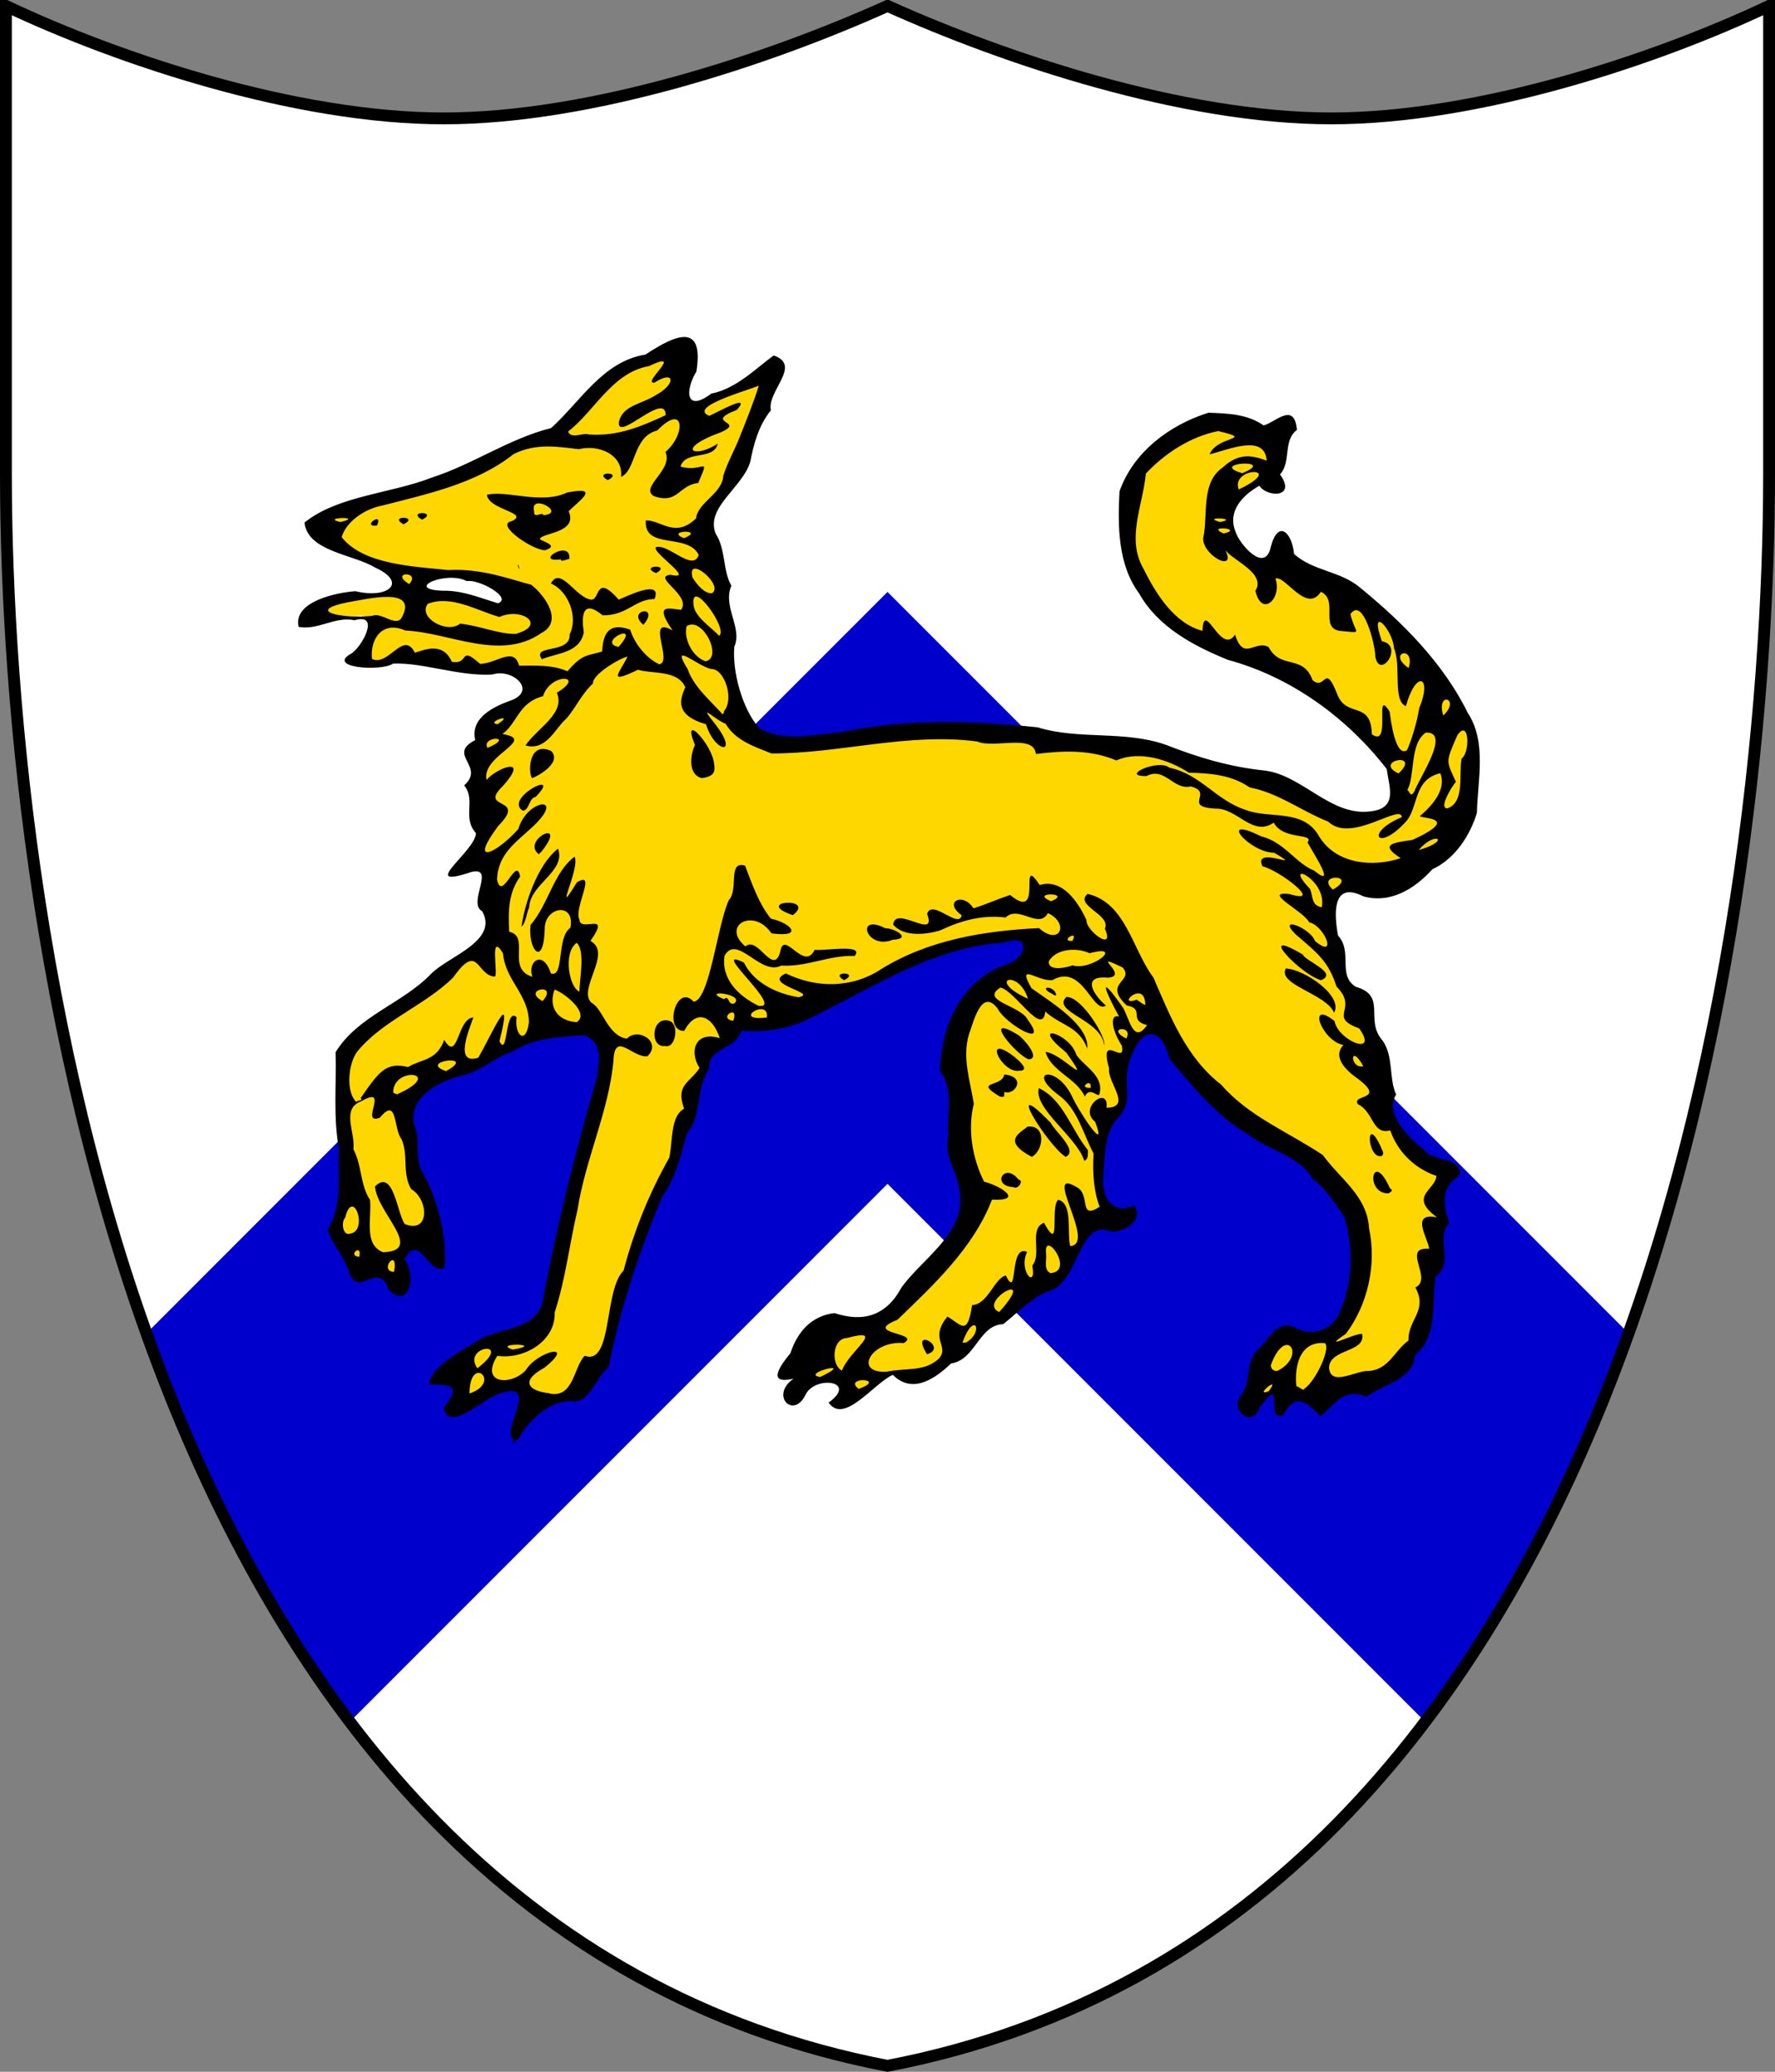
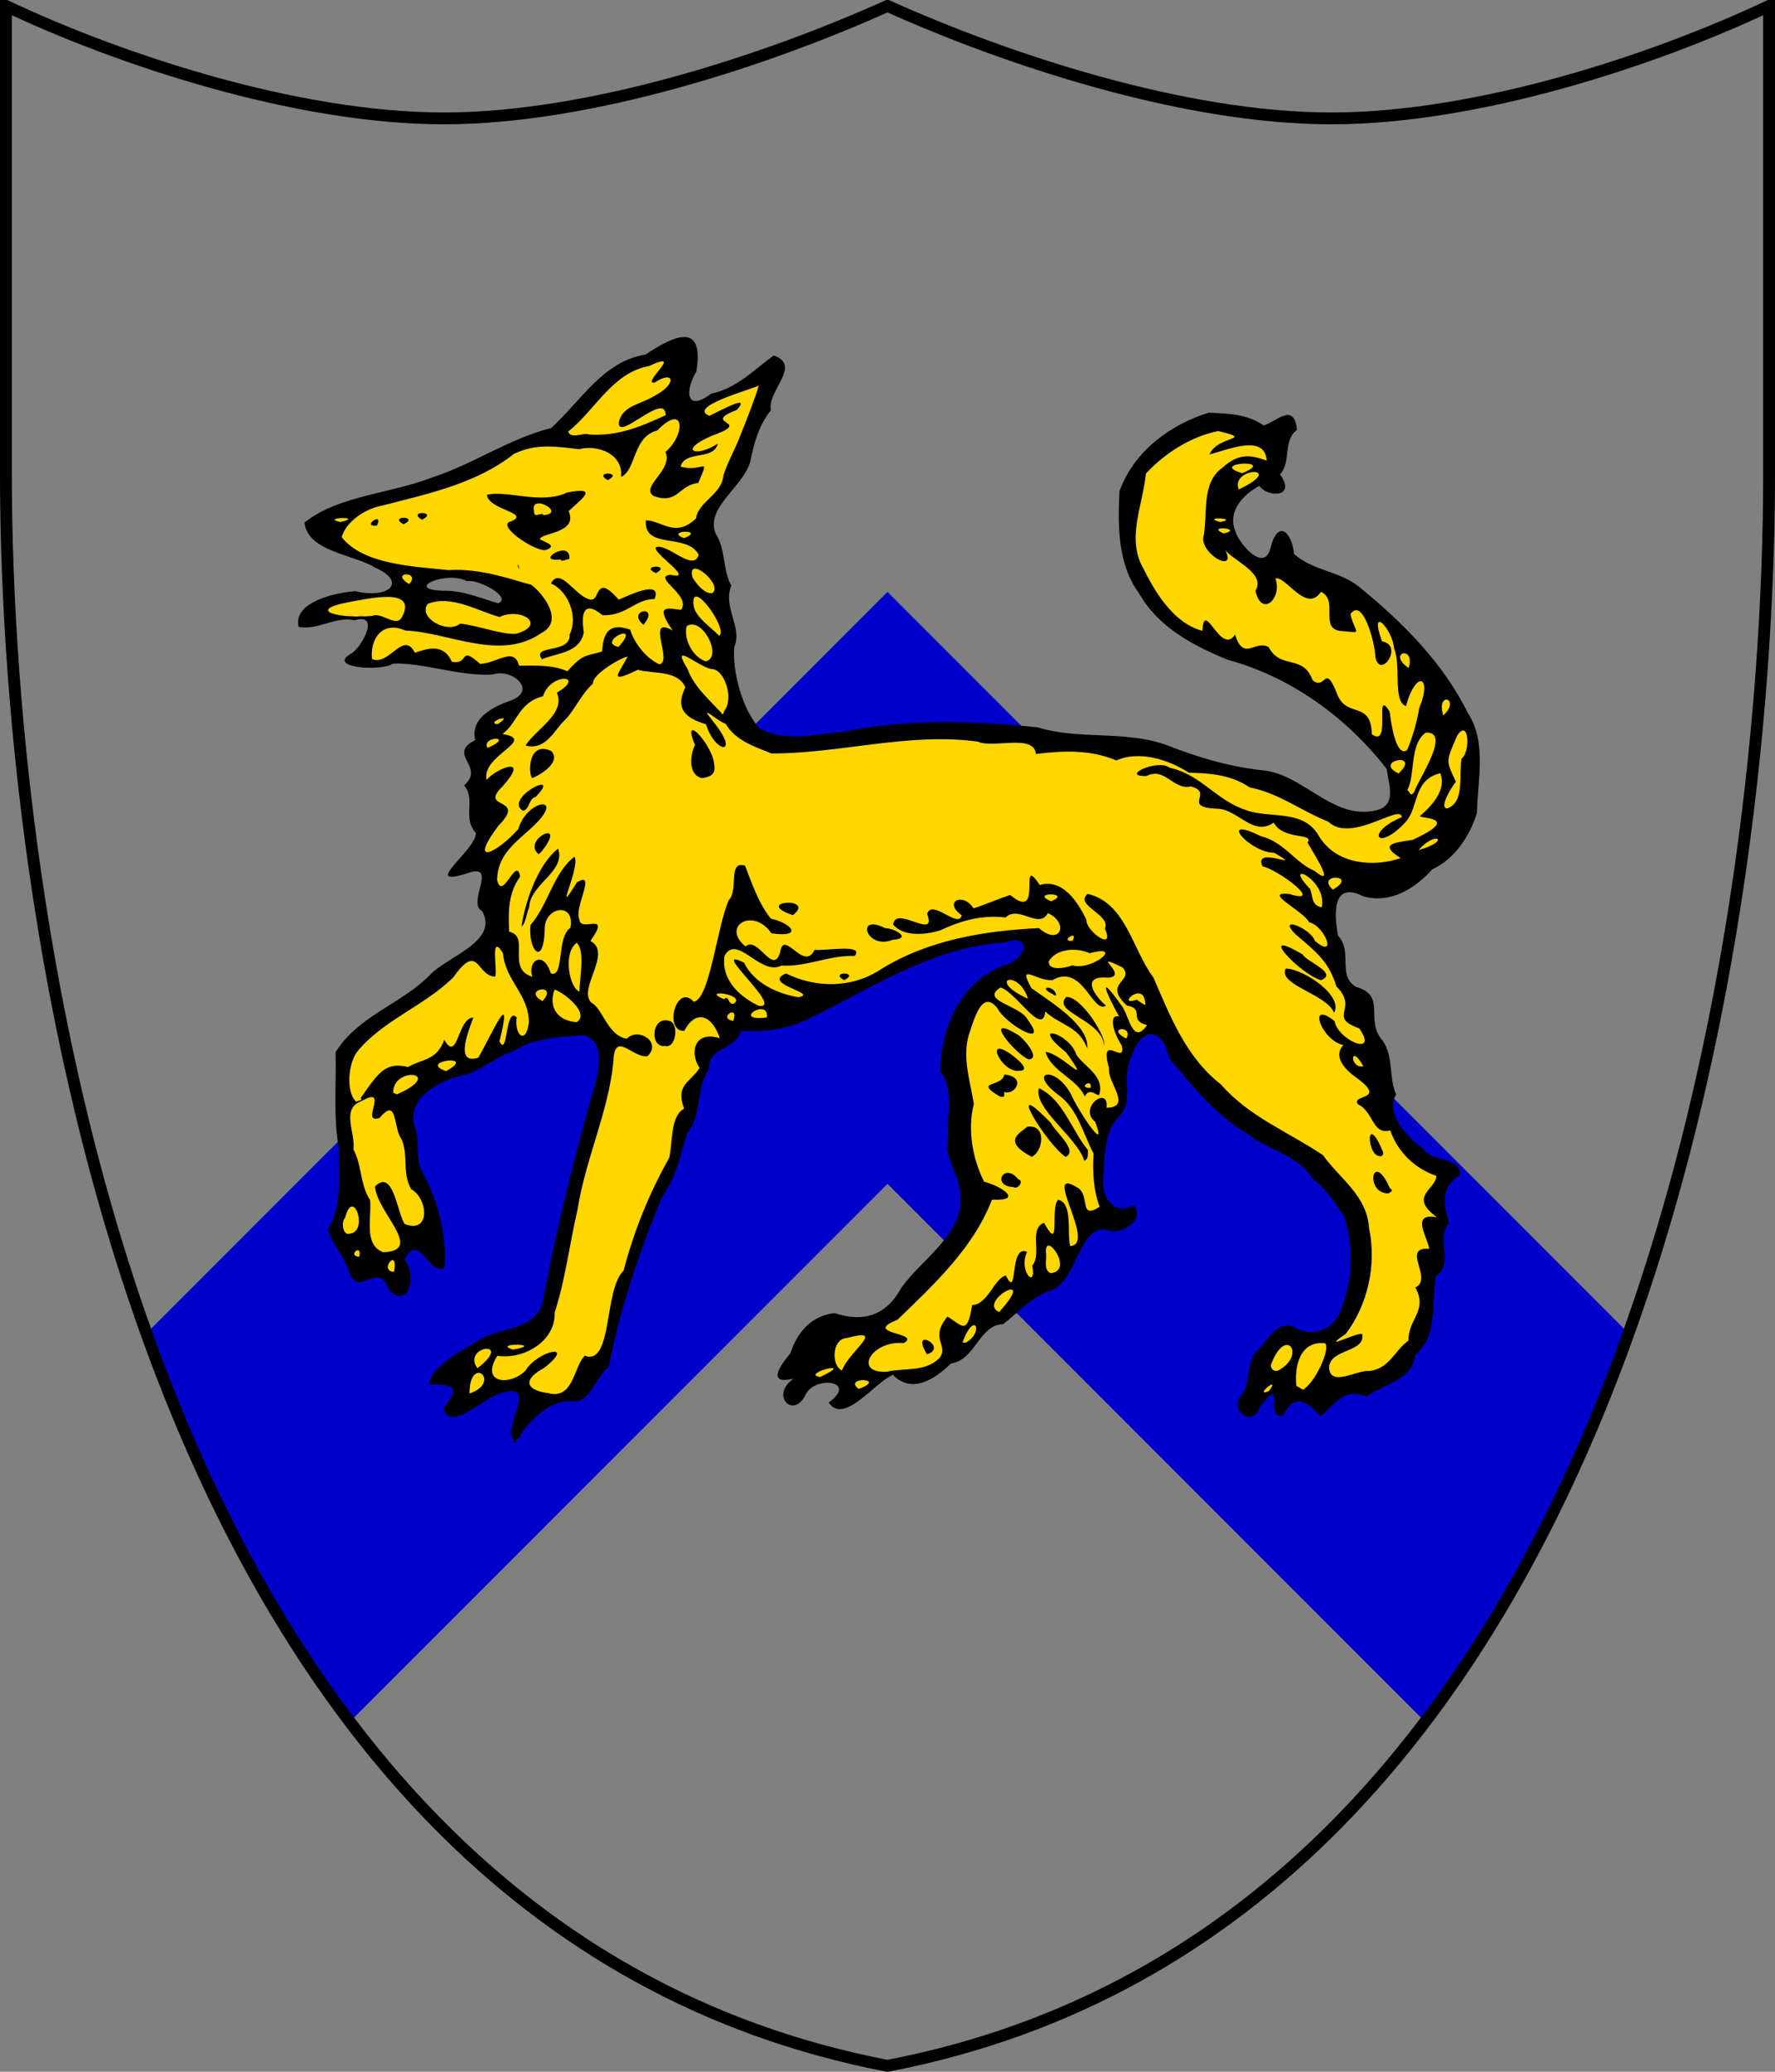
<svg xmlns="http://www.w3.org/2000/svg" width="30px" height="35px" viewBox="0 0 300 350" id="">
  <rect x="0" y="0" width="300" height="350" fill="#808080" stroke="none" />
  <defs>
    <style type="text/css">
            .shield {
                fill: #ffffff;
            }
            .border {
                fill: none;
                stroke: #000000;
                stroke-width: 2;
            }
            .pattern {
                fill: #0000cc;
            }
            #charge_fill {
                fill: #ffd700;
            }
            #charge_outline {
                fill: #000000;
            }
        </style>
    <style type="text/css">
            .pattern {
                clip-path: url(#boundary);
            }
        </style>
    <clipPath id="boundary">
      <path d="M 1,1 C 1,1 1,1 1,80 C 1,160 25,325 150,349 C 275,325 299,160 299,80 C 299,1 299,1 299,1 C 280,10 250,20 225,20 C 200,20 170,10 150,1 C 130,10 100,20 75,20 C 50,20 20,10 1,1 z" id="boundary-swiss" class="boundary" />
    </clipPath>
  </defs>
  <g>
-     <path d="M 1,1 C 1,1 1,1 1,80 C 1,160 25,325 150,349 C 275,325 299,160 299,80 C 299,1 299,1 299,1 C 280,10 250,20 225,20 C 200,20 170,10 150,1 C 130,10 100,20 75,20 C 50,20 20,10 1,1 z" id="swiss" class="shield" />
    <path d="M 150,100 L 300,250 L 300,350 L 150,200 L 0,350 L 0,250 z" id="chevron" class="pattern" />
    <path id="charge_fill" d="m 115.25,57.469 c -3.11,0.503 -5.37,3.157 -8.5,3.562 -5.98,2.089 -8.954,8.562 -13.955,11.897 -9.037,2.753 -17.115,8.452 -26.564,10.276 -4.809,1.248 -10.593,2.161 -14.2,5.452 1.814,4.856 8.281,4.396 12.031,7 1.773,0.456 3.945,3.091 1.719,4.374 -3.01,1.64 -6.773,-0.52 -9.86,1.09 -1.978,0.38 -5.737,2.17 -4.765,4.35 3.112,0 5.977,-1.76 9.094,-1.31 2.136,-0.79 3.091,1.8 1.969,3.28 -0.576,1.79 -2.301,3.08 -3.407,4.18 3.72,1.91 7.773,-0.82 11.657,0.22 4.911,0.85 9.909,1.98 14.843,1.47 2.327,-0 4.976,3.22 2.438,4.85 -2.797,1.4 -7.789,2.67 -6.938,6.78 -0.568,0.81 -2.806,1.88 -1.437,3.4 1.157,1.39 0.693,3.44 -0.156,4.57 1.375,2.42 -0.234,5.76 1.719,7.9 -0.45,2.83 -3.541,4.58 -4.594,6.81 1.695,0.1 4.98,-2.34 5.594,0.41 0.02,2.07 -1.693,4.59 0.25,6.16 1.726,4.32 -3.461,6.86 -6.421,8.77 -3.785,2.87 -7.233,6.15 -11.497,8.44 -3.141,2.29 -7.888,4.86 -7.02,9.41 -0.647,7.96 1.522,15.89 0,23.78 -0.372,1.84 -2.126,3.35 -0.443,5.07 1.636,1.89 2.067,4.69 3.631,6.43 1.66,-0.21 4.063,-1.74 5.187,0.41 0.204,1.92 3.073,2.77 3.187,0.41 0.449,-1.59 -0.576,-3.18 -0.906,-4.41 0.62,-1.99 3.147,-2.43 4.188,-0.59 0.52,0.82 2.915,3.36 2.611,0.78 0.118,-5.54 -1.743,-10.79 -4.267,-15.6 -0.461,-2.73 -0.3,-5.54 -1.063,-8.15 0.167,-5.47 6.32,-7.08 10.625,-8.41 5.275,-3.05 10.802,-6.17 17.125,-6.03 3.475,-0.99 5.345,3.13 4.475,6 -2.456,10.32 -5.566,20.44 -7.65,30.88 -1.477,4.28 -0.366,10.64 -5.262,12.74 -3.923,1.28 -7.895,2.36 -11.188,4.97 -1.717,1.11 -3.584,2.35 -4.375,4.29 1.628,-0.21 4.857,0.25 3.687,2.59 -0.607,0.87 -2.049,2.96 -0.09,2.91 3.806,-0.73 6.875,-5.54 10.937,-3.97 1.883,2.39 -1.699,5.43 -0.562,7.93 2.169,-3.61 5.977,-7.09 10.594,-6.68 2.288,-1.09 2.812,-3.99 4.722,-5.47 2.11,-10.05 5.17,-20.05 9.5,-29.38 2.56,-3.71 2.75,-8.6 5.06,-12.43 0.78,-2.89 0.83,-6.13 2.41,-8.69 -0.1,-3.53 4.97,-3.38 5.56,-6.57 9.18,1.19 16.59,-4.99 24.51,-8.6 7.07,-3.65 14.9,-6.33 22.83,-6.58 2.57,0.96 0.33,4.29 -1.47,4.78 -7.47,2.17 -11.67,10.42 -11.28,17.75 3.19,5.18 -0.66,11.82 2.38,17.15 2.36,4.97 -0.12,10.51 -3.91,13.93 -2.95,2.59 -5.08,5.76 -7.47,8.76 -2.62,2.78 -6.82,2.31 -10.15,1.63 -3.84,0.52 -5.45,4.3 -6.99,7.26 -0.86,0.76 -2.54,3.55 -0.11,2.86 3.37,-1.01 1.54,0.38 0,1.82 -1.28,1.17 0.36,3.62 1.66,2.06 1.07,-2.58 4.58,-4.54 7.06,-2.56 0.93,1.2 -0.65,2.54 -1.15,3.24 2.5,1.46 4.78,-1.87 6.7,-3.09 1.35,-0.95 3.09,-3.33 4.54,-1.41 3.23,2.17 6.42,-1.29 8.91,-2.84 3.6,-0.99 4.26,-6.32 8.35,-6.59 2.79,-2.48 5.69,-4.91 9.15,-6.25 3.34,-2.59 3.16,-9.09 7.91,-9.72 1.88,0.86 5.47,-0.17 5.15,-2.69 -0.88,-0.31 -3,0.66 -3.97,-0.69 -2.93,-2.8 -1.3,-7.42 -1.09,-10.96 0.12,-3.46 3.97,-4.96 3.47,-8.54 -0.31,-3.62 0.45,-8.66 4.19,-10.09 3.62,-0.19 3.21,4.73 5.6,6.38 4.95,6.48 11.45,11.34 18.83,14.71 2.77,1.88 4.73,4.51 6.95,6.97 4.12,4.81 3.7,11.98 2.05,17.69 -0.57,3.97 -5,6.92 -8.71,4.88 -3.03,-1.72 -4.76,2.58 -6.6,4.31 -1.08,2.49 -0.79,5.49 -2.59,7.69 -0.61,1.99 2.64,2.83 2.78,0.56 0.56,-0.93 2.71,-3.68 3.31,-1.44 -0.1,0.81 -0,3.91 1.1,2.06 1,-2.41 4.25,-2.18 5.56,-0.18 1.27,1.78 2.39,-1.67 3.81,-2.04 1.38,-1.34 3.5,-0.52 4.94,-0.68 2.82,-1.71 7.2,-2.75 7.59,-6.57 3.99,-3.23 2.37,-9.06 3.53,-13.37 2.91,-2.09 -0.23,-6.28 2.04,-8.75 -1.27,-2.75 -0.97,-6.65 1.84,-8.19 -0.37,-2.69 -4.66,-1.53 -5.97,-3.78 -2.75,-2.16 -6.58,-5.75 -4.84,-9.62 -1.2,-3.24 -0.38,-7.31 -2.91,-9.88 -1.5,-2.31 0.55,-6.73 -3.06,-7.69 -4.05,-1.34 -1.29,-6.6 -3.78,-9.15 -0.44,-2.57 -1.28,-7.38 2.28,-7.94 2.8,0.65 5.89,1.83 8.72,0.16 3,-1.31 4.87,-4.05 7.75,-5.6 3.81,-3.21 5.23,-8.02 5.06,-12.87 0.77,-5.09 -0.57,-10.15 -3.5,-14.32 -4.69,-7.58 -11.01,-14.04 -18.28,-19.184 -3.08,-1.694 -7.12,-2.075 -9.47,-4.75 -0.13,-1.037 -0.59,-4.143 -2.1,-3.156 -0.98,1.52 -1.08,5.092 -3.74,4.062 -3.75,-1.697 -6.2,-7.432 -2.76,-10.624 1.26,-1.114 3.04,-3.385 4.35,-1.5 1.11,1.017 3.75,0.373 2.37,-1.376 -1.18,-1.313 1.09,-2.597 0.69,-4.34 -0.15,-1.87 1.06,-3.408 1.59,-4.816 -0.27,-2.479 -2.94,-0.615 -4.06,0.125 -1.84,0.788 -3.54,-1.612 -5.56,-1.437 -5.65,-1.527 -10.97,2.012 -14.91,5.687 -3.01,2.896 -5.16,6.854 -4.5,11.157 -0.53,9.03 5.09,17.562 13.19,21.302 5.88,3.04 12.71,4.23 18.22,8.23 5.31,3.44 10.24,7.84 13.88,12.87 0.65,2.57 1.43,6.82 -2.1,7.54 -8.08,1.88 -13.32,-7.1 -21.12,-6.97 -8.35,-0.75 -15.62,-5.8 -24.1,-5.63 -7.62,0.11 -14.84,-2.3 -22.46,-2.18 -9.42,-0.76 -18.72,0.93 -28.01,2.15 -4.14,0.52 -9.65,0.17 -11.18,-4.5 -1.93,-4.06 -2.87,-8.67 -1.97,-13.09 -0.25,-2.77 -1.95,-5.43 -0.88,-8.191 -1.39,-3.063 -1.15,-6.61 -2.84,-9.531 -0.54,-5.621 6.48,-8.206 6.56,-13.782 0.44,-2.512 2.13,-4.784 2.94,-7.031 -0,-2.622 3.11,-4.748 2.19,-7.344 -1.72,-1.751 -3.35,1.821 -5,2.407 -2.62,2.222 -5.95,3.085 -8.88,4.5 -2.89,0.389 -2.13,-3.582 -1.12,-5.063 0.7,-1.505 1.22,-6.169 -1.66,-5.656 z M 75.844,97.094 c 3.254,0.377 7.288,0.754 9.312,3.596 0.713,2.09 -2.26,1.83 -3.375,0.97 -3.075,-1.56 -6.658,-0.92 -9.812,-1.941 -1.571,-1.991 2.859,-2.532 3.875,-2.625 z" />
    <path id="charge_outline" d="m 99.462,73.394 c 4.988,0.368 8.918,-1.373 13.048,-3.251 -0,-4.231 -8.3,4.737 -7.91,1.124 0.68,-2.842 3.81,-2.94 6.29,-4.546 3.44,-1.87 3.15,-4.294 -0.28,-2.078 -2.31,0.236 5.32,-5.717 -0.94,-2.793 -6.2,1.114 -9.07,7.459 -13.648,11.064 0.487,1.342 2.669,0.101 3.44,0.48 z M 209.95,79.94 c 6.25,-2.523 -6.02,-1.777 0,0 z m -0.59,2.75 c 8.32,-3.955 -1.44,-3.898 0,0 z m -3.14,5.5 c 3.48,-0.658 -3.49,-0.951 0,0 z m -148.694,0 c 4.318,-0.987 -3.568,-0.803 0,0 z m 149.284,1.94 c 3.63,-0.826 -3.22,-1.462 0,0 z m -91.2,0.79 c 3.82,-1.562 -3.41,-1.344 0,0 z m -46.452,7.75 c 2.103,-2.259 -3.489,-2.113 0,0 z m 51.182,1.55 c 2.14,-1.297 -4.39,-6.754 -3.29,-2.65 0.75,1.213 2.02,2.74 3.29,2.65 z m -36.168,1.7 c 2.534,-0.96 -3.357,-4.155 -5.263,-3.743 -3.498,-1.855 -10.812,1.412 -4.007,1.623 3.243,-0.08 6.323,1.24 9.27,2.12 z m -16.28,2.42 c 2.903,-5.335 -5.94,-3.11 -8.9,-2.63 -7.809,1.52 -0.939,2.89 3.99,2.32 1.454,-0.66 3.954,1.97 4.91,0.31 z m 53.648,3.06 c 1.65,-1.03 -4.9,-10.088 -4.32,-5.17 0.23,2.01 2.98,3.74 4.32,5.17 z m -34.398,-0.31 c 5.401,-1.46 1.046,-4.58 -2.725,-2.86 -3.826,-1.07 -8.17,-3.78 -12.117,-2.22 -1.747,2.32 3.299,5.14 5.451,3.35 3.111,0.29 6.639,1.8 9.391,1.73 z m 17.398,2.2 c 4.16,-4.65 -3.87,-0.81 0,0 z m 14.73,2.43 c 2.98,-0.66 -0.6,-7.73 -3.23,-5.92 -0.52,2.35 1.15,5.26 3.23,5.92 z m 118.81,1.13 c 1.21,-3.99 -3.79,-2.57 0,-0 l -0,0 z M 102.71,81.12 c -2.64,-1.532 2.84,-1.448 0,0 z M 71.318,87.8 c -2.646,-1.57 2.89,-1.422 0,0 z m -3.12,0.78 c -2.7,-1.549 2.857,-1.414 0,0 z m -4.496,0.22 c -2.771,0.274 1.211,-2.564 0,0 z m 28.11,-1.77 c 4.106,-0.307 -2.406,-3.899 -1.53,-0.61 -0.141,1.301 1.505,-0.08 1.53,0.61 z m 0.33,5.92 c -1.999,0.09 -8.528,-4.331 -5.7,-4.89 3.245,-1.445 -3.86,-1.889 -4.15,-4.47 3.465,-0.817 9.191,1.698 13.55,-0.384 5.858,-1.141 1.995,1.405 0.27,3.16 1.665,3.797 -4.866,3.613 -4.859,4.758 1.244,0.624 2.996,1.13 0.889,1.826 z m 2.66,1.55 c -4.838,0.614 1.802,-3.612 1.42,-0.04 -0.186,-0.113 -1.557,0.619 -1.42,0.04 z m -7.01,1.63 c -0.312,-1.521 -0.387,-0.333 0,0 z m 23.078,0.7 c -3.03,-1.357 2.82,-1.577 0,0 z m -2.12,8.73 c -3.03,-2.51 2.96,-3.55 0,0 z m -17.118,5.87 c -1.979,-2.65 4.857,-0.84 4.644,-4.25 1.48,-2.89 -0.202,-7.377 -3.167,-8.601 1.61,-3.05 4.177,2.401 6.788,2.721 1.563,0.14 0.673,-4.543 4.673,0 1.22,-0.47 7.45,-3.621 6.06,-0.1 -3.32,0 -4.63,2.83 -8.79,2.75 -3.47,-2.9 -3.581,0.26 -3.166,2.9 -0.732,3.45 -4.35,3.42 -7.042,4.5 z m 4.28,1.97 c 2.61,-3.02 3.257,-2.53 5.858,-3.34 0.15,-3 1.08,-4.99 4.74,-3.69 0.65,2.19 2.64,4.82 4.91,5.85 2.41,-0.33 -2.41,-8.4 2.27,-5.7 -3.13,-4.51 -0.81,-3.76 1.41,-3.49 1.85,-2.44 -5.04,-5.579 -1.78,-5.931 4.47,1.061 -3.34,-3.852 -2.44,-4.663 2.02,-0.664 6.3,4.297 7.21,1.294 -1.92,-3.779 -9.3,-0.777 -8.94,-5.82 2.68,-0.02 4.93,3.07 8.49,-0.33 0.3,-2.751 4.43,-4.119 4.62,-7.265 0.72,-2.231 1.99,-4.5 2.67,-6.266 0.99,-2.462 2.73,-6.818 3.31,-8.904 -1.61,0.757 -12.08,3.579 -8.37,5.101 1.32,-0.543 7.29,-3.969 4.68,-1.006 -6.39,2.478 3.04,1.801 -4.12,4.329 -5.96,2.52 -2.89,3.845 0.89,1.375 -0.71,2.926 -5.51,1.045 -6.3,3.886 3.85,1.083 5.04,-2.099 2.99,2.77 -3.34,0.344 -3.41,3.671 -7.53,2.201 -2.38,-1.545 3.34,-4.372 1.99,-7.453 3.46,-2.942 3.3,-8.425 -1.39,-3.62 -4.18,1.054 -3.53,6.732 -6.12,7.842 0.42,-3.872 -3.95,-5.513 -7.102,-4.682 -3.732,-0.429 -7.21,-1.05 -11.031,0.811 -6.275,4.981 -14.455,6.709 -22.137,8.695 -3.172,0.578 -6.223,2.823 -6.946,5.346 3.661,4.665 12.166,4.951 18.048,5.57 5.699,-0.351 10.993,1.738 13.99,2.474 2.325,1.796 5.477,6.226 1.72,8.156 -6.993,4.86 -15.496,-0.1 -23.019,-0.42 -3.698,-1.68 -5.979,1.23 -5.61,4.8 2.83,1.33 5.295,-4.93 7.249,-1.05 1.909,-0.62 4.787,-1.75 6.24,1.53 3.095,0.55 1.102,-2.9 4.792,0.36 2.883,-0.12 5.711,-3 6.578,0.3 2.844,-0 5.531,-0.19 8.18,0.94 z m 26.438,6.75 c 1.8,-2 0.1,-7.2 -2.12,-7.12 -2.37,-0.46 -7.05,-4.9 -4.01,-0 1,2.88 3.53,5.07 5.7,7.39 0.12,0.5 0.53,-0 0.43,-0.25 z m 121.58,0.72 c 3.09,-2.87 -1.27,-4.22 0,0 z m -159.848,1.49 c 3.235,-2.11 -2.206,-0.3 0,0 z m -1.7,3.99 c 4.907,-2.06 -1.118,-2.05 0,0 z m 155.418,0.39 c 0.69,-1.46 1.71,-4.75 2.06,-7.09 2.27,-5.45 -0.52,-6.56 -2.24,-0.36 -2.3,-0.85 -0.75,-6.92 -2.01,-9.74 -0.17,-3.16 -4.33,-7.63 -2.05,-1.22 3.85,0.72 -0.39,6.68 -1.12,2.56 0,-1.98 -2.07,-10.16 -4.2,-7.14 0.83,3.49 2.34,3.18 -1.79,2.83 -3.46,-0.51 -0.16,-5.2 -3.2,-6.601 -2.45,3.781 -6.07,-2.891 -7.69,-2.231 1.2,3.282 -2.3,6.692 -3.38,2.072 1.87,-3.009 -3.93,-5.163 -5.11,-6.94 2.03,3.984 -3.8,1.027 -3.72,-1.953 0.87,-3.882 -0.46,-9.371 3.31,-11.953 2.87,-2.692 5.27,-1.921 7.43,-1.159 -0.33,-4.62 -6.59,-1.789 -9.66,-1.055 1.3,-3.209 7.85,-2.413 1.46,-3.933 -4.69,0.934 -9.05,3.775 -12.22,7.183 -0.54,5.507 -3.36,11.038 -0.38,16.11 2.09,4.24 5.22,9.22 9.94,10.45 0.27,-5.59 3.09,4.34 5.51,0.64 1.46,4.65 3.37,0.8 5.68,2.11 2.02,3.87 5.81,1.14 7.42,5.58 2.22,1.91 2.01,-3.14 4.17,2.38 1.56,4.12 5.72,0.97 5.85,6.76 3.43,2.52 0.27,-8.24 3.01,-3.81 0.19,1.51 1,7.78 2.93,6.51 z m -1.42,3.93 c 4,-3.8 -4.48,-2.13 0,0 z m 2.64,3.1 c 0.81,-2.29 6.31,-10.24 1.94,-10 -2.78,1.99 -1.73,7.26 -3.1,9.69 0.49,0.41 0.53,1.26 1.16,0.31 z m 5.63,2.79 c 2.97,-1.09 1.86,-5.71 2.38,-8.42 1.48,-0.99 1.3,-6.85 -0.72,-3.92 -2.02,4.63 -1.9,4.24 -0.24,7.85 -0.93,1.12 -2.93,4.6 -1.42,4.49 z m -4.87,7.05 c 5.62,-1.62 2.81,-3.36 0,0 z m -14.51,6.68 c 4.54,-2.6 -3.11,-2.79 0,0 z m -47.62,1.96 c 3.79,-1.5 -3.85,-1.57 0,0 z m 45.74,1.01 c 1,-4.72 -6.94,-8.26 -1.97,-3.08 0.5,1.2 0.2,2.84 1.97,3.08 z m -42.14,5.69 c 1.21,-2.06 -2.34,0.14 0,0 z m 0,4.13 c 3.26,1.01 8.91,-3.67 2.91,-2.04 -2.29,-1.06 -5.7,-0.73 -6.9,1.36 -0.14,1.93 3.53,0.91 3.99,0.68 z m -83.328,4.52 c 0.04,-2.42 1.003,-6.92 -0.44,-8.32 -2.354,1.57 -1.333,7.77 0.61,8.32 l -0.17,0 z m 75.818,1.13 c -1.56,-5.14 -7.23,-3.3 0,0 z m -82.038,0.39 c 2.85,-3.2 -3.728,-1.99 0,0 z m 32.398,0.4 c 1.96,-1.61 -5.89,-2.48 -1.76,-0.72 0.99,-0.82 0.58,1.08 1.76,0.72 z m 69.46,0 c -0.23,-4.09 -5.06,0.65 -1.44,-0.64 0.39,0.24 1.73,1.33 1.44,0.64 z m -63.94,2.27 c 0.29,-3.33 -6.22,0.85 -0,0.1 l 0,-0 0,-0 z m -5.7,0.67 c 1.13,-2.95 -2.78,-0.45 0,0 z m -26.458,0.22 c 2.258,-1.42 -1.926,-4.89 -3.73,-5.5 -1.065,2.84 0.37,5.28 3.73,5.5 z m 92.888,2.77 c 1.37,-2.37 -3.64,-1.87 0,-0 l 0,0 z m 40.07,4.67 c -2.33,-4.16 -2.29,0.57 0,0 z m -155.038,0.83 c 5.577,-3.01 -4.976,-1.7 0,0 z m -8.297,3.93 c 8.368,-3.71 -0.68,-4.9 -0.633,-0.28 l 0.633,0.28 z m -6.133,0.63 c 3.065,-4.39 4.209,-6.16 8.017,-5.25 2.297,-1.39 4.828,-1.02 6.11,-4.59 2.361,3.97 2.156,-3.64 4.923,-3.78 -0.578,1.73 -3.403,8.16 0.845,6.79 2.283,-3.99 5.986,-12.51 3.574,-2.77 1.441,2.95 0.915,-5.93 2.891,-4.06 -0.406,3.01 1.563,4.8 2.08,0.88 -0.04,-4.81 -3.957,-7 -4.386,-11.69 -2.333,-3.81 -0.784,3.44 -1.354,3.94 -3.161,-0.1 -2.729,-5.99 -7.068,0.17 -4.885,4.79 -11.979,7.28 -16.243,12.55 -1.55,2.14 -1.867,6.86 -0.109,8.47 0.01,-0.29 1.268,-0.19 0.72,-0.66 z m -1.789,22.9 c 3.183,-0.41 0.49,-8.04 -0.833,-2.67 -0.714,0.68 -0.41,3.1 0.833,2.67 z m 5.587,3.14 c 7.055,-0.25 -0.987,-6.57 -1.375,-11.11 3.123,-3.13 3.733,4.53 5.035,6.35 4.336,1.71 4.019,-4.22 1.075,-5.91 -1.589,-2.79 -0.397,-5.79 -1.649,-8.47 -1.387,-1.84 -0.62,-7.24 -3.648,-3.58 -3.555,1.31 1.912,-5.68 -3.17,-2.77 -3.434,1.27 -0.891,5.39 -1.289,8.1 1.481,2.77 1.104,5.95 2.816,8.57 0.308,3.04 -1.135,7.53 2.205,8.82 z m -4.038,0.78 c 0.586,-2.41 -2.148,-0.19 0,0 z m 116.848,2.75 c 4.18,-0.34 -1.2,-7.59 -0.76,-3.31 0.13,1.19 -0.46,2.77 0.76,3.31 z M 66.605,214.87 c 0.795,-4.4 -2.733,-0.11 0,0 z m 102.275,6.78 c 6.86,-7.62 -3.9,-1.7 0,0 z m -5.63,5.17 c 3.14,-1.79 1.46,-5.61 -0.59,0 l 0.55,0 0,0 0,0 z M 86.682,228 c 5.819,-1.01 -3.753,-1.18 0,0 z m -6,3.15 c 6.372,-4.9 -2.695,-3.82 0,0 l 0,0 z m 135.338,0.39 c 4.87,-2.57 1.29,-7.75 -1.21,-0.97 -0.1,0.63 0.51,1.23 1.21,0.97 z m -73.72,0 c 1.29,-3.44 7.65,-7.32 0.85,-5.5 -2.58,0.1 -2.69,4.65 -0.85,5.5 z m 35.72,-63.55 c -2.96,-1.38 0.24,-1.68 0.5,0.15 l -0.39,0 -0.11,-0.15 z m 8.58,8.62 c -0.33,-4.34 -8.95,-5.63 -6.37,-8.19 2.58,-0.1 6.86,6.92 6.37,8.19 z m -12.75,2.36 c -2.28,-0.9 -7.99,-7.85 -1.96,-4.24 0.8,0.34 4.22,4.11 1.96,4.24 z m -1.66,1.92 c -2.71,0.42 -5.86,-5.74 -1.67,-3.02 0.7,0.43 4.17,3.08 1.67,3.02 z m 12.14,2.9 c 0.32,-1.83 -2.31,0.1 0,0 z m -0.98,1.46 c -1.46,-3.16 -5.66,-4.22 -6.64,-7.53 2.67,0.15 8.19,6.66 3.5,0.1 -6.57,-5.32 0.62,-3.29 1.7,0.36 1.27,1.95 4.72,3.53 3.92,6.6 -0.1,0.91 -1.63,-1.42 -2.48,0.49 z m -14.36,0 c -4.58,-2.73 0.43,-1.52 0.74,-3.73 3.91,0.38 1.76,3.64 -0,2.94 0,0.73 0.14,0.97 -0.72,0.79 z m 11.1,10.19 c -3.06,-1.99 -10.8,-14.38 -2.47,-5.71 0.62,1.35 4.75,4.74 2.47,5.71 z m -5.71,0 c -5.04,-2.68 -2.07,-3.99 -0.72,-5.1 3.23,-0.41 2.74,4.07 0.72,5.1 z m 8.86,0.64 c -1.14,-3.9 -8.61,-8.83 -7.66,-12.25 4.11,1.91 5.49,7.05 8.29,10.46 -0,0.57 0.11,1.63 -0.63,1.79 z m -11.94,4.47 c -3.85,-0.18 -1.56,-4.33 0.81,-1.31 1.05,0.21 -0.1,1.8 -0.81,1.31 z m -14.62,28.24 c -3.06,-4.87 3.77,-1.17 0,0 z m -6.77,2.94 c 3.13,-0.7 6.31,0.1 8.78,-2.22 1.88,-2.17 -1.74,-3.25 1.44,-7.09 2.41,1.42 3.35,3.39 4.17,-1.94 2.68,-0.1 3.76,-4.56 5.7,-5 2.17,4.43 0.46,-5.41 3.59,-3.98 -1.53,3.22 1.65,6.51 0.88,2.29 1.69,-1.89 -0.66,-6.19 1.98,-7.22 2.97,5.45 0.96,-2.66 2.4,-3.88 2.52,0.6 1.45,5.45 2.02,7.81 4.55,-0.19 -4.76,-13.46 1,-10 2.6,1.15 0.28,5.75 3.99,3.37 -1.01,-2.56 -1.24,-5.89 -1.03,-8.99 -1.73,-3.22 -2.73,-7.68 -5.96,-9.91 -5.48,-4.14 -0.26,-5.08 2.29,0.2 1.16,2.6 6.15,10.1 3.93,4.34 -2.98,-2.37 2.42,-6.28 1.92,-2.36 4.46,-0.1 0.1,-4.27 0.44,-6.66 -1.81,-6.4 2.92,-0.24 2.15,-3.83 -1.87,-2.95 -1.99,-5.43 -0.45,-4.92 -1.84,-3.27 -4.21,-8.4 0.61,-1.57 1.13,1.81 1.77,6.38 4.11,3.01 -3.31,-0.84 -0.21,-2.71 -3.44,-3.32 -4.15,-3.9 1.39,-4.04 -0.69,-6.41 -6.03,-2.93 1.39,1.48 -2.49,1.72 -4.63,-0.43 -2.35,3 -0.33,4.71 -2.22,1.55 -3.96,-7.23 -9.01,-4.31 -2.55,0.33 -6.15,-3.18 -3.58,1.37 3.39,2.44 9.83,6.31 9.43,10.21 -1.37,-3.82 -4.54,-3.89 -7.09,-6.26 -0.45,4.37 -5,-3.38 -7.57,-4.06 -3.61,2.27 3.47,3.02 4.63,5.49 3.72,5.04 -3.88,0.61 -5.1,-1.91 -2.76,-3.63 -4.1,2.29 -4.89,4.42 -1.13,3.96 0.25,7.83 0.85,11.66 -1.1,4.31 -0.22,9.26 1.73,13.14 2.85,0.72 6.85,3.3 1.34,3.04 -3.15,8.16 -9.8,14.33 -15.99,20.3 -6.15,2.41 4.22,2.14 1.07,3.93 -5.55,-0.48 -8.6,5.19 -2.83,4.83 z m -11.3,0.9 c 6.55,-3.09 -3.52,-0.57 0,0 z m 81.81,2.01 c 2.08,-1.43 4.53,-7.01 3.5,-7.73 -4.32,-0.4 -5.17,4.06 -4.81,7.29 0.13,-0.15 1.33,0.93 1.31,0.44 z m -75.29,0 c 5.03,-1.83 -2.79,-2.1 0,0 z m 69.29,0.39 c 2.32,-3.02 -2.73,1.1 0,0 z m -95.8,-103.57 c -2.47,-0.63 -1.91,-4.14 -1.16,-5.58 -2.43,-5.92 3.01,0 3.23,3.18 0.32,1.65 -0.4,2.15 -2.07,2.4 z m -28.708,0 c -0.684,-1.04 -0.563,-6.33 3.25,-4.59 1.835,1.9 -2.039,4.17 -3.25,4.59 z m -1.55,5.5 c -3.357,-2.09 6.963,-7.26 2.16,-2.32 -1.152,0.19 -1.026,2.24 -2.16,2.32 z m 2.66,7.33 c -2.969,-2.41 5.074,-6.29 0.579,-0.52 l -0.579,0.58 0,-0.1 z M 134,154.61 c -6.99,-2.41 4.11,-3.19 0,0 z m -45.858,1.94 c 0.496,-3.79 2.69,-10.49 6.18,-13.18 1.378,3.86 -4.739,5.96 -4.887,9.91 -0.462,1.02 -0.581,2.72 -1.293,3.27 z m 62.758,2.21 c -4.54,1.81 -6.41,-4.58 -1.29,-1.95 1.67,0 4.59,1.79 1.29,1.95 z m 72.38,6.83 c -3.42,-0.89 -11.38,-9.27 -3.08,-4.32 0.43,1.1 6.07,3.11 3.08,4.32 z m -80.61,0 c -2.7,-1.54 2.85,-1.45 0,0 z m 82.8,5.5 c -1.29,-3.2 -9.59,-4.71 -8.16,-7.47 3.15,0.11 9.8,4.68 8.16,7.47 z m -113.05,5.61 c -2.64,0.41 -2.37,-5.06 0.63,-4.26 1.82,0.39 1.19,4.78 -0.63,4.26 z m 121.12,18.59 c -2.49,0.67 -2.85,-7.42 -0.14,-1.5 0.12,0.51 0.71,1.01 0.14,1.5 z m 1.16,6.31 c -4.11,0.14 -2.81,-7.66 0.22,-0.85 0.69,0.41 0.1,0.6 -0.22,0.85 z M 92.883,235.42 c 4.088,0.84 4.084,-4.55 5.946,-6.38 4.761,1.72 3.191,-11.12 6.561,-14.38 1.76,-6.71 4.32,-13.06 7.73,-19.09 0.61,-2.89 0.17,-6.99 2.5,-8.27 -1.48,-4.1 0.97,-4.34 2.62,-6.88 -1.76,-2.64 -0.85,-6.36 3.42,-5.03 -1.32,-3.94 -4.07,-4.92 -6.02,-1.23 -3.53,0.1 -1.33,-8.18 1.6,-4.93 2.71,-0.32 3.96,-12.82 5.94,-17.17 1.69,-1.71 -0.23,-6.78 2.75,-5.81 1.17,3.06 2.32,6.42 4.36,8.95 3.38,0.7 5.69,3.25 0.1,2.48 -3.06,-4.48 -8.57,-1.25 -4.4,2.21 2.1,-1.88 4.69,5.14 5.88,0.92 0.6,-3.96 4,3.47 5.81,-0.35 1.72,0.21 8.51,-1.06 6.77,1.04 -4.32,-0.17 -8.08,1.89 -12.39,1.62 -3.51,1.85 -7.48,-5.45 -9.6,-1.66 -0.6,3.97 2.38,6.82 5.74,8.45 4.64,0.73 -8.69,-10.35 -2.46,-7.29 1.74,3.52 5.65,5.25 9.19,5.85 3.67,-0.67 -6.33,-2.19 -2.1,-4.02 5.18,2.53 11.25,2.52 16.18,-0.78 8.01,-4.92 17.38,-6.43 26.59,-6.88 3.55,3.13 5.19,-0.83 1.51,-2.53 -1.53,2.83 -4.95,-1.44 -7.14,0.74 -3.94,-0.47 -7.45,0.48 -11,2.15 -2.47,0.79 -6.27,1.15 -8.01,-0.95 0.36,-3.4 7.49,2.82 5.74,-1.79 0.78,-2.68 5.35,2.63 5.84,0.21 -3.22,-2.27 0.23,-3.98 1.99,-1.17 1.99,-0.62 4.09,-1.56 6.2,-2.26 5.83,4.85 1.19,-7.44 4.99,-1.68 3.87,-1.15 6.52,2.92 7.91,5.92 -0.17,1.76 4.91,5.54 3.11,1.45 1.12,-2.36 -5.26,-3.93 -2.91,-5.87 6.47,1.51 7.54,9.39 11.12,14.14 2.86,6.6 5.55,13.54 11.44,18.08 4.68,5.41 11.37,8 17.2,11.91 2.93,4.07 7.49,6.87 7.81,12.42 1.29,6.08 -0.22,12.87 -3.94,17.78 -4.44,3.03 1.34,-0.1 2.76,0 0.66,3.19 -5.46,2.45 -5.59,5.7 0.21,3.35 4.68,0.4 6.71,0.57 3.45,-0.27 4.3,-3.41 6.72,-5.15 -0.15,-3.52 3.34,-5.03 1.15,-8.95 3.1,-1.45 -2.48,-6.89 2.34,-6.55 -0.2,-1.81 -3.29,-6.23 1.33,-5.3 -4.93,-3.59 -0.2,-4.65 -0.11,-7.01 -3.63,-1.22 -6.56,-4.05 -7.79,-7.68 -3.07,0.82 -2.77,-3.12 -5.45,-4.41 -1.29,-1.72 4.87,-0.61 -0,-4.3 -3.32,-2.28 -3.84,-4.32 -2.47,-5.71 -3.72,-0.74 -6.22,-7.8 -1.51,-4.06 0.62,3.33 7.54,6.11 4.19,1.25 -5.51,-1.99 0,-3.23 -3.85,-7.07 -1.36,-4.28 -3.26,-5.69 -6.94,-8.85 -3.22,-3.24 2.52,-1.08 3.3,1.15 3.89,3.22 1.66,-2.59 -1.01,-3.17 -0.8,-1.84 -8.13,-5.27 -3.31,-4.77 6.1,1.9 -1.95,-4.15 -4.55,-4.67 -1.77,-3.72 7.68,1.02 1.96,-2.3 -4.13,-0 -9.77,-6.53 -2.21,-2.78 3.94,0.95 5.92,4.62 9.01,5.81 4.49,3.72 -1.72,-5.33 -1.12,-4.81 1.12,-1.62 -4.12,-0.27 -5.74,-3.31 -3.55,2.49 -6.16,-2.47 -9.82,-2.36 -5.76,-0.31 -0.18,-2.71 -4.21,-3.75 -2.94,0.67 -4.37,-3.37 -7.46,-1.76 -4.68,0.1 1.97,-2.97 3.86,-1.41 5.35,1.15 7.86,5.52 12.95,7.16 4.12,1.54 9.73,-0.29 12.37,4.48 2.91,4.73 9.18,5.2 13.76,3.64 -3.8,-2.42 -1.09,-2.6 2.01,-3.08 9.11,-4.19 0.13,-3.51 1.37,-4.13 1.96,-1.69 4.41,-4.42 3.32,-7.13 -4.55,1.06 -3.65,5.64 -5.74,8.1 -4.83,5.38 -7.16,1.98 -0.76,-0.68 -0.16,-2.39 -8.55,4.5 -12.42,0.77 -4.67,-1.87 -8.47,-4.88 -13.3,-5.79 -3.07,-2.13 -6.65,-2.41 -10.27,-2.49 -3.38,-2.18 -8.35,-3.81 -12.26,-2.07 -4.38,-1.85 -8.98,-1.67 -13.6,-1.09 -0.34,-3.48 -7.13,-0.87 -9.87,-2.1 -11.71,-1.57 -23.16,2.03 -34.82,2.01 -2.93,-1.19 -6.04,-2.14 -7.75,-5.02 -1.7,-0.6 -4.85,-3.79 -1.9,-0.12 4.41,5.58 0.1,5.17 -1.41,0.21 -5.11,-1.49 -4.56,-3.96 -3.5,-6.25 -1.31,-2.96 -5.48,-2.22 -8.01,-2.96 -5.32,2.56 -3.12,0.57 -1.76,-2.22 -1.1,0.15 -6.02,3.01 -5.83,4.53 -2.084,1.95 -2.931,4.22 -4.618,6.05 -1.773,1.51 -3.266,5.41 -6.8,4.43 1.978,-2.95 6.809,-5.4 5.303,-8.92 5.056,-2.99 -1.032,-3.48 -2.342,0.6 -4.138,1.05 -4.314,4.54 -6.851,6.38 6.01,1 -3.652,3.59 -2.68,7.76 1.435,-1.87 7.581,-4.36 2.71,1.07 -4.207,4.08 4.27,1.66 -0.71,6.66 -5.272,7.08 -0.208,4.58 3.366,0.56 1.468,-5.13 8.233,-5.82 2.404,-0.36 -2.68,2.51 -5.902,4.56 -5.996,8.94 0.845,3.87 3.282,-4.25 3.893,-0.53 -2.038,2.77 -2.016,6.02 -1.847,9.31 3.629,0.79 -0.57,6.24 3.92,7.61 -0.93,-2.56 1.797,-4.72 3.124,-0.57 2.324,0.79 0.908,-6.11 3.295,-7.71 0.853,-4.44 -4.393,-3.58 -4.333,0.21 -0.192,6.61 -2.855,3.55 -2.406,-0.68 3.01,-3.46 3.922,-8.93 7.443,-11.54 1.046,1.86 -3.85,11.21 0.401,4.33 3.464,-2.11 -0.593,4.36 0.426,6.28 0.09,2.32 5.518,-1.58 1.86,3.62 3.798,2.04 -2.27,8.13 0.178,10.45 1.91,0.94 2.71,5.57 5.97,6.06 1.96,-2.01 6,0.63 3.47,2.98 -2.62,0.25 -5.59,-4.48 -5.74,0.93 -0.85,8.52 -4.729,16.47 -6.054,24.95 -1.368,5.81 -2.023,11.75 -3.871,17.39 0.189,4.91 -5.258,8 -9.693,7.33 -3.004,4.78 2.298,5.09 4.785,2.46 1.984,-3.27 8.698,-4.86 3.175,-0.45 -4.261,2.32 -2.602,3.97 0.901,4.32 z m -13.53,0 c 5.605,-1.94 0.02,-6.77 0,0 z m 8.05,8.23 c -3.752,-1.19 4.242,-10.22 -2.482,-8.38 -3.064,0.64 -9.017,7.01 -9.918,2.57 3.079,-3.95 1.199,-3.89 -2.491,-3.97 0.386,-3.24 5.714,-5.68 8.682,-7.66 3.605,-1.99 9.356,-1.49 10.545,-6.35 2.341,-12.76 5.533,-25.36 9.141,-37.8 0.34,-2.82 1.14,-5.86 -2.128,-7.18 -4.281,0.31 -8.485,0.44 -12.068,2.75 -3.007,0.85 -5.515,3.57 -8.882,4.12 -3.75,1.07 -8.542,3.41 -7.88,8.04 1.363,3.01 -0.114,6 1.778,8.78 2.379,4.46 3.913,10.71 3.424,15.59 -2.683,1.53 -4.176,-6.2 -6.774,-1.41 2.055,2.49 0.956,8.48 -2.583,5.25 -1.948,-5.6 -5.261,1.97 -6.881,-3.46 -1.016,-2.75 -2.731,-4.29 -3.499,-6.9 2.595,-3.98 1.666,-8.98 1.911,-13.47 -1.013,-5.41 -0.419,-10.94 -0.579,-16.41 3.787,-6.19 11.308,-8.18 16.21,-13.31 2.909,-2.91 11.384,-5.49 8.563,-10.52 -2.569,-1.33 2.343,-7.59 -1.788,-6.63 -9.364,3.13 0.691,-3.48 0.735,-6.55 -2.377,-2.66 0.05,-5.56 -1.99,-8.07 3.66,-3.23 -3.003,-5.17 1.869,-7.65 -0.638,-2.59 1.011,-4.88 5.682,-6.57 5.062,-1.62 0.699,-5.64 -2.78,-4.51 -5.653,0.34 -11.724,-2.06 -16.79,-1.84 -2.039,1.38 -11.431,0.69 -7.027,-1.72 1.673,-1.01 5.01,-6.91 0.536,-5.61 -3.34,-0.7 -6.137,1.72 -9.462,1.13 -1.037,-4.31 6.513,-5.83 9.6,-6.034 5.534,1.344 8.919,-1.487 3.254,-4.026 -3.615,-2.209 -11.325,-2.661 -11.872,-7.57 5.681,-4.567 14.662,-4.902 21.583,-7.62 6.928,-2.242 12.99,-6.552 20.106,-8.346 5.002,-4.523 8.762,-11.279 15.952,-12.417 5.14,-3.419 9.93,-5.42 8.6,2.856 -2.01,3.344 -1.75,6.961 2.51,3.745 4.27,-0.837 7.55,-4.288 10.55,-6.445 4.85,1.652 -1.17,6.026 -0.47,9.257 -2.11,2.607 -2.94,5.88 -3.47,8.633 -1.2,4.37 -7.71,7.803 -5.84,12.257 1.71,2.621 1.16,6.236 2.63,8.745 -1.52,3.555 1.92,7.095 0.5,10.305 -0.38,4.06 1.31,10.54 4.22,13.77 4.18,2.44 9.52,1 14.09,0.62 10.83,-2.26 22.04,-1.89 32.94,-0.77 7.03,2.17 14.66,0.48 21.7,2.96 5.52,2.17 10.94,3.77 16.84,4.36 6.3,0.9 11.01,7.64 17.56,6.9 4.84,-0.47 3.36,-3.92 2.91,-7.18 -6.72,-8.67 -16.15,-15.54 -26.85,-18.44 -5.83,-2.38 -11.8,-5.53 -15,-11.23 -3.63,-4.901 -3.61,-11.49 -3.31,-17.229 2.35,-6.691 8.54,-11.267 15.05,-13.289 3.26,0.127 6.53,0.209 9.31,2.145 1.99,-0.49 5.18,-4.117 5.63,0.766 -2.41,1.774 -0.92,5.411 -2.86,7.507 2.86,3.986 -2.14,3.93 -3.5,1.929 -2.79,1.546 -5.4,4.281 -4.05,7.669 0.56,2.039 4.97,7.247 5.97,2.728 1.23,-4.794 3.59,-2.597 3.96,1.138 3.35,2.946 7.81,2.805 11.23,5.727 7.14,5.849 14.01,12.719 18.12,21.099 3.25,4.92 1.67,11.35 1.55,16.87 -1.15,3.86 -3.74,7.82 -7.53,9.55 -2.96,3.29 -7.11,5.87 -11.68,4.57 -5.42,-2.73 -4.88,3.33 -4.26,6.64 2.53,2.74 -0.15,6.64 2.96,8.63 5.43,1.56 1.42,5.55 4.57,9.11 1.9,2.68 1.02,6.41 2.29,9.11 -2.01,3.09 2,7.31 4.58,9.18 1.66,2.42 6.45,1.14 6.17,4.5 -3.15,1.85 -2.92,4.69 -1.79,8 -2.43,2.72 0.98,6.78 -2.27,9.02 -0.76,4.5 0.47,10.1 -3.53,13.35 -0.13,4.07 -5.66,5.01 -8.15,7 -4.01,-1.59 -5.2,1.23 -7.83,3.31 -1.7,-1.79 -4.06,-4.56 -6.26,-0.19 -3.3,1.22 0.51,-7.35 -3.99,-1.34 -1.09,3.56 -5.18,0.59 -3.2,-1.96 1.86,-2.1 0.66,-5.12 2.67,-7.54 1.95,-1.63 3.37,-5.48 6.53,-3.95 2.8,1.6 6.29,0.47 7.51,-2.53 2.21,-5.01 2.38,-10.78 0.87,-16 -1.53,-2.45 -3.11,-4.89 -5.39,-6.56 -2.2,-3.93 -7.54,-4.89 -10.96,-7.59 -5.32,-3.06 -9.43,-8.14 -13.32,-12.82 -1.04,-4.74 -4.15,-5.67 -6.1,-1.06 -2.47,5.21 0.45,7.27 -2.25,10.82 -2.5,2.15 -2.57,6.4 -2.74,9.71 -0.63,3.88 1.61,7.19 5.09,5.35 2.1,2.55 -2.45,5.39 -4.77,4.12 -4.54,-0.54 -4.73,8.56 -9.19,10.28 -3,0.88 -5.33,3.51 -8.1,5.69 -4.14,0.14 -4.64,6.03 -8.81,6.64 -2.77,2.66 -6.58,5.21 -9.84,1.92 -3.22,1.43 -8.25,8.48 -10.85,4.69 5.03,-3.65 -2.18,-4.61 -3.85,-1.43 -2.05,4.39 -6.14,0.23 -2.09,-2.6 -4.41,0.98 -2.51,-1.89 -0.51,-4.33 1.14,-3.52 3.49,-6.29 7.43,-6.76 4.85,1.59 8.74,0.49 11.33,-4.32 3.39,-4.73 10.48,-9.04 9.91,-15.35 0.1,-3.64 -2.92,-6.5 -1.99,-10.27 -0.36,-3.68 1.04,-7.8 -1.4,-10.96 0.15,-7.44 3.41,-14.99 10.77,-17.85 3.72,-0.85 5.09,-5.56 0,-3.85 -12.01,0.79 -22.15,7.62 -32.63,12.72 -3.71,1.92 -7.66,2.48 -11.75,2.17 -0.87,3.24 -5.79,2.94 -5.37,6.37 -2.37,3.2 -1.26,8.28 -3.77,10.91 -1.05,3.64 -1.87,7.59 -4.24,10.82 -3.83,9.24 -7.1,18.86 -9.01,28.71 -2.19,1.64 -3.244,6.36 -6.318,5.78 -3.37,-0.17 -6.708,2.83 -8.557,5.66 -0.1,1.22 -2.7,1.28 -0.632,1.28 z" />
    <path d="M 1,1 C 1,1 1,1 1,80 C 1,160 25,325 150,349 C 275,325 299,160 299,80 C 299,1 299,1 299,1 C 280,10 250,20 225,20 C 200,20 170,10 150,1 C 130,10 100,20 75,20 C 50,20 20,10 1,1 z" id="border-swiss" class="border" />
  </g>
</svg>